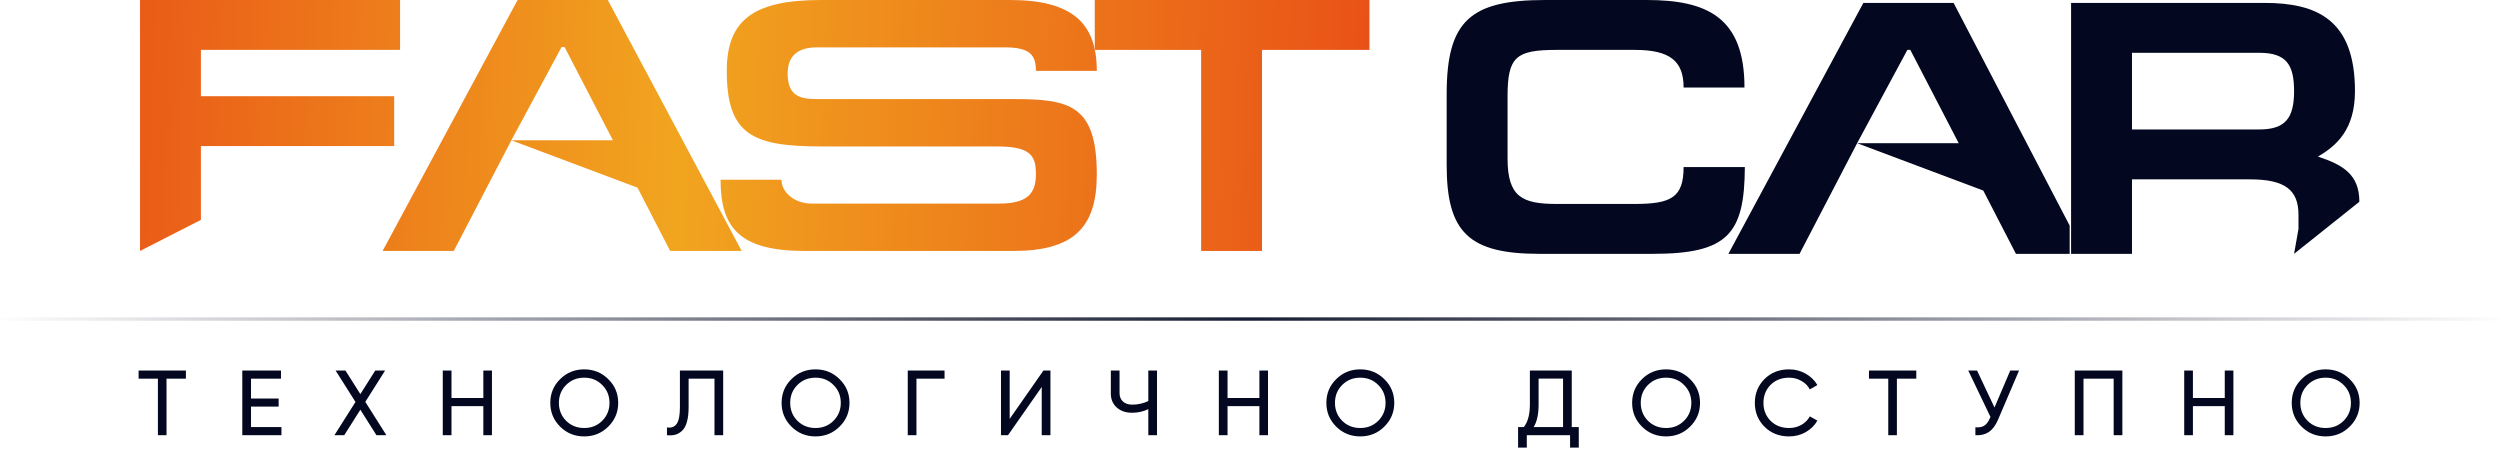
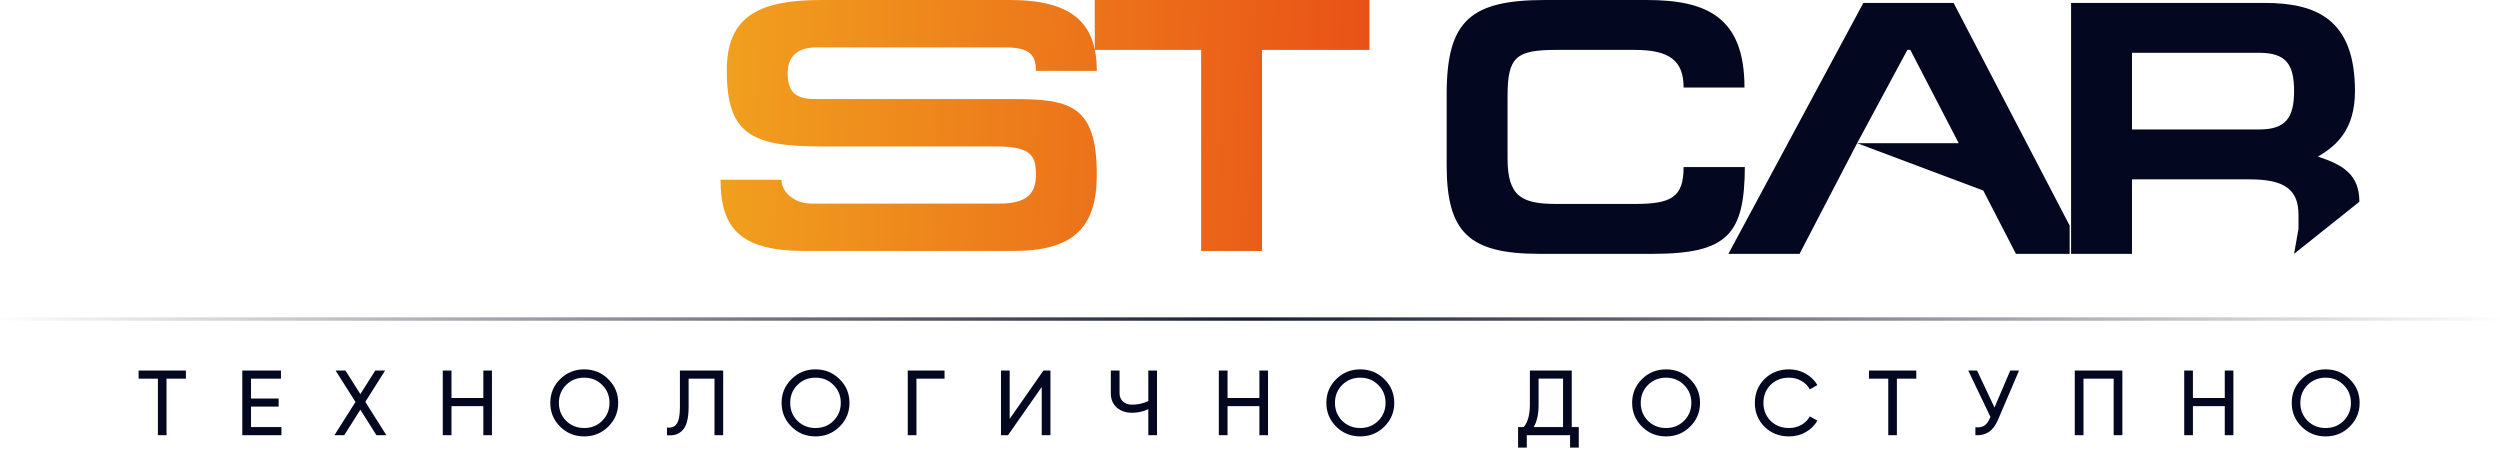
<svg xmlns="http://www.w3.org/2000/svg" width="168" height="31" viewBox="0 0 168 31" fill="none">
  <g clip-path="url(#clip0_2_91)">
    <path d="M113.138 11.226H117.254C117.229 15.722 116.12 17.058 111.067 17.058H103.452C98.72 17.058 97.216 15.624 97.216 11.105V6.318C97.216 1.385 98.818 0 103.846 0H110.648C114.69 0 117.229 1.142 117.229 5.881H113.138C113.138 4.107 112.226 3.353 109.86 3.353H104.61C101.875 3.353 101.308 3.815 101.308 6.464V10.643C101.308 13.219 102.269 13.705 104.61 13.705H109.86C112.3 13.705 113.138 13.268 113.138 11.226Z" fill="#030820" />
    <path d="M120.93 17.058H116.148L125.218 0.195H131.281L139.082 15.161V17.058H135.471L133.277 12.806L124.799 9.623L120.93 17.058ZM124.799 9.623H131.626L128.373 3.353H128.175L124.799 9.623Z" fill="#030820" />
    <path d="M143.269 3.548V8.699H151.821C153.571 8.699 154.162 7.946 154.162 6.124C154.162 4.35 153.645 3.548 151.821 3.548H143.269ZM154.162 17.058L154.458 15.387V14.434C154.458 12.781 153.571 12.053 151.205 12.053H143.269V17.058H139.177V0.195H152.166C155.715 0.195 158.254 1.337 158.254 6.124C158.254 8.699 157.021 9.793 155.764 10.522C157.465 11.081 158.549 11.737 158.549 13.559L154.162 17.058Z" fill="#030820" />
-     <path d="M9.41 0H26.884V3.353H13.501V6.464H26.489V9.817H13.501V14.776L9.41 16.864V0Z" fill="url(#paint0_linear_2_91)" />
-     <path d="M30.494 16.864H25.712L34.782 0H40.845L49.841 16.864H45.035L42.842 12.611L34.363 9.428L30.494 16.864ZM34.363 9.428H41.19L37.937 3.159H37.74L34.363 9.428Z" fill="url(#paint1_linear_2_91)" />
    <path d="M67.864 0C72.004 0 73.705 1.507 73.705 4.763H69.614C69.614 3.718 69.244 3.183 67.519 3.183H54.903C53.745 3.183 52.931 3.645 52.931 4.933C52.931 6.464 53.769 6.658 54.903 6.658H68.11C71.881 6.658 73.705 7.047 73.705 11.737C73.705 15.309 72.127 16.864 68.086 16.864H54.09C49.727 16.864 48.421 15.333 48.421 12.077H52.513C52.513 12.903 53.375 13.681 54.533 13.681H67.124C68.924 13.681 69.614 13.097 69.614 11.737C69.614 10.522 69.343 9.841 67.001 9.841H55.199C50.541 9.841 48.84 9.039 48.84 4.763C48.84 1.361 50.615 0 55.174 0H67.864Z" fill="url(#paint2_linear_2_91)" />
    <path d="M73.568 0H92.028V3.353H84.807V16.864H80.716V3.353H73.568V0Z" fill="url(#paint3_linear_2_91)" />
    <path d="M12.493 24.902V25.448H11.19V29.246H10.611V25.448H9.314V24.902H12.493ZM16.868 28.7H18.914V29.246H16.282V24.902H18.882V25.448H16.868V26.782H18.725V27.322H16.868V28.7ZM25.966 29.246H25.298L24.216 27.533L23.133 29.246H22.472L23.888 27.012L22.554 24.902H23.215L24.216 26.484L25.216 24.902H25.878L24.549 27.006L25.966 29.246ZM32.48 24.902H33.059V29.246H32.48V27.291H30.34V29.246H29.754V24.902H30.34V26.745H32.48V24.902ZM40.876 28.669C40.435 29.107 39.896 29.327 39.258 29.327C38.62 29.327 38.081 29.107 37.64 28.669C37.2 28.23 36.979 27.699 36.979 27.074C36.979 26.445 37.2 25.913 37.64 25.479C38.081 25.04 38.62 24.821 39.258 24.821C39.896 24.821 40.435 25.04 40.876 25.479C41.321 25.913 41.543 26.445 41.543 27.074C41.543 27.699 41.321 28.23 40.876 28.669ZM38.043 28.278C38.371 28.601 38.775 28.762 39.258 28.762C39.741 28.762 40.144 28.601 40.467 28.278C40.794 27.951 40.958 27.55 40.958 27.074C40.958 26.594 40.794 26.193 40.467 25.87C40.144 25.543 39.741 25.38 39.258 25.38C38.775 25.38 38.371 25.543 38.043 25.87C37.72 26.193 37.558 26.594 37.558 27.074C37.558 27.55 37.72 27.951 38.043 28.278ZM44.821 29.246V28.725C45.111 28.766 45.327 28.688 45.469 28.489C45.616 28.286 45.69 27.912 45.69 27.366V24.902H48.598V29.246H48.013V25.448H46.275V27.366C46.275 27.755 46.237 28.081 46.162 28.346C46.09 28.607 45.986 28.803 45.847 28.936C45.713 29.068 45.562 29.159 45.394 29.209C45.23 29.255 45.039 29.267 44.821 29.246ZM56.419 28.669C55.978 29.107 55.439 29.327 54.801 29.327C54.163 29.327 53.624 29.107 53.184 28.669C52.743 28.23 52.523 27.699 52.523 27.074C52.523 26.445 52.743 25.913 53.184 25.479C53.624 25.04 54.163 24.821 54.801 24.821C55.439 24.821 55.978 25.04 56.419 25.479C56.864 25.913 57.086 26.445 57.086 27.074C57.086 27.699 56.864 28.23 56.419 28.669ZM53.587 28.278C53.914 28.601 54.319 28.762 54.801 28.762C55.284 28.762 55.687 28.601 56.01 28.278C56.337 27.951 56.501 27.55 56.501 27.074C56.501 26.594 56.337 26.193 56.01 25.87C55.687 25.543 55.284 25.38 54.801 25.38C54.319 25.38 53.914 25.543 53.587 25.87C53.263 26.193 53.102 26.594 53.102 27.074C53.102 27.55 53.263 27.951 53.587 28.278ZM63.474 24.902V25.448H61.586V29.246H61.001V24.902H63.474ZM70.004 29.246V26.006L67.738 29.246H67.266V24.902H67.851V28.148L70.118 24.902H70.59V29.246H70.004ZM77.166 24.902H77.751V29.246H77.166V27.496C76.822 27.657 76.461 27.738 76.083 27.738C75.655 27.738 75.309 27.62 75.045 27.384C74.78 27.144 74.648 26.834 74.648 26.453V24.902H75.234V26.416C75.234 26.652 75.309 26.84 75.46 26.981C75.611 27.122 75.821 27.192 76.09 27.192C76.467 27.192 76.826 27.111 77.166 26.95V24.902ZM84.631 24.902H85.21V29.246H84.631V27.291H82.491V29.246H81.906V24.902H82.491V26.745H84.631V24.902ZM93.027 28.669C92.587 29.107 92.047 29.327 91.41 29.327C90.772 29.327 90.233 29.107 89.792 28.669C89.351 28.23 89.131 27.699 89.131 27.074C89.131 26.445 89.351 25.913 89.792 25.479C90.233 25.04 90.772 24.821 91.41 24.821C92.047 24.821 92.587 25.04 93.027 25.479C93.472 25.913 93.695 26.445 93.695 27.074C93.695 27.699 93.472 28.23 93.027 28.669ZM90.195 28.278C90.522 28.601 90.927 28.762 91.41 28.762C91.892 28.762 92.295 28.601 92.618 28.278C92.946 27.951 93.109 27.55 93.109 27.074C93.109 26.594 92.946 26.193 92.618 25.87C92.295 25.543 91.892 25.38 91.41 25.38C90.927 25.38 90.522 25.543 90.195 25.87C89.871 26.193 89.71 26.594 89.71 27.074C89.71 27.55 89.871 27.951 90.195 28.278ZM105.622 28.7H106.094V30.078H105.509V29.246H102.601V30.078H102.015V28.7H102.399C102.672 28.365 102.808 27.856 102.808 27.173V24.902H105.622V28.7ZM103.06 28.7H105.037V25.442H103.394V27.186C103.394 27.843 103.282 28.348 103.06 28.7ZM113.576 28.669C113.135 29.107 112.596 29.327 111.958 29.327C111.32 29.327 110.781 29.107 110.34 28.669C109.9 28.23 109.679 27.699 109.679 27.074C109.679 26.445 109.9 25.913 110.34 25.479C110.781 25.04 111.32 24.821 111.958 24.821C112.596 24.821 113.135 25.04 113.576 25.479C114.021 25.913 114.243 26.445 114.243 27.074C114.243 27.699 114.021 28.23 113.576 28.669ZM110.743 28.278C111.071 28.601 111.476 28.762 111.958 28.762C112.441 28.762 112.844 28.601 113.167 28.278C113.494 27.951 113.658 27.55 113.658 27.074C113.658 26.594 113.494 26.193 113.167 25.87C112.844 25.543 112.441 25.38 111.958 25.38C111.476 25.38 111.071 25.543 110.743 25.87C110.42 26.193 110.259 26.594 110.259 27.074C110.259 27.55 110.42 27.951 110.743 28.278ZM120.228 29.327C119.561 29.327 119.009 29.11 118.573 28.675C118.141 28.241 117.925 27.707 117.925 27.074C117.925 26.441 118.141 25.907 118.573 25.473C119.009 25.038 119.561 24.821 120.228 24.821C120.631 24.821 121.001 24.916 121.336 25.107C121.676 25.297 121.94 25.553 122.129 25.876L121.62 26.168C121.494 25.928 121.305 25.738 121.053 25.597C120.805 25.452 120.531 25.38 120.228 25.38C119.721 25.38 119.305 25.541 118.982 25.864C118.663 26.186 118.504 26.59 118.504 27.074C118.504 27.554 118.663 27.955 118.982 28.278C119.305 28.601 119.721 28.762 120.228 28.762C120.531 28.762 120.805 28.692 121.053 28.551C121.305 28.406 121.494 28.216 121.62 27.98L122.129 28.265C121.945 28.588 121.683 28.847 121.343 29.041C121.003 29.232 120.631 29.327 120.228 29.327ZM128.774 24.902V25.448H127.471V29.246H126.891V25.448H125.595V24.902H128.774ZM135.088 24.902H135.679L134.263 28.216C134.103 28.588 133.9 28.859 133.653 29.029C133.405 29.194 133.103 29.267 132.746 29.246V28.712C132.989 28.737 133.187 28.702 133.338 28.607C133.489 28.512 133.615 28.348 133.715 28.116L133.759 28.017L132.267 24.902H132.859L134.03 27.384L135.088 24.902ZM142.623 24.902V29.246H142.038V25.448H140.011V29.246H139.425V24.902H142.623ZM149.504 24.902H150.084V29.246H149.504V27.291H147.364V29.246H146.779V24.902H147.364V26.745H149.504V24.902ZM157.9 28.669C157.46 29.107 156.921 29.327 156.283 29.327C155.645 29.327 155.106 29.107 154.665 28.669C154.224 28.23 154.004 27.699 154.004 27.074C154.004 26.445 154.224 25.913 154.665 25.479C155.106 25.04 155.645 24.821 156.283 24.821C156.921 24.821 157.46 25.04 157.9 25.479C158.345 25.913 158.568 26.445 158.568 27.074C158.568 27.699 158.345 28.23 157.9 28.669ZM155.068 28.278C155.395 28.601 155.8 28.762 156.283 28.762C156.765 28.762 157.168 28.601 157.491 28.278C157.819 27.951 157.982 27.55 157.982 27.074C157.982 26.594 157.819 26.193 157.491 25.87C157.168 25.543 156.765 25.38 156.283 25.38C155.8 25.38 155.395 25.543 155.068 25.87C154.745 26.193 154.583 26.594 154.583 27.074C154.583 27.55 154.745 27.951 155.068 28.278Z" fill="#030820" />
    <path d="M84 21.326H0V21.553H84V21.326Z" fill="url(#paint4_linear_2_91)" />
    <path d="M84 21.553L168 21.553V21.326L84 21.326V21.553Z" fill="url(#paint5_linear_2_91)" />
  </g>
  <defs>
    <linearGradient id="paint0_linear_2_91" x1="4.016" y1="8.429" x2="92.103" y2="11.918" gradientUnits="userSpaceOnUse">
      <stop stop-color="#E95117" />
      <stop offset="0.47" stop-color="#F1A51F" />
      <stop offset="1" stop-color="#E95117" />
    </linearGradient>
    <linearGradient id="paint1_linear_2_91" x1="4.016" y1="8.429" x2="92.104" y2="11.918" gradientUnits="userSpaceOnUse">
      <stop stop-color="#E95117" />
      <stop offset="0.47" stop-color="#F1A51F" />
      <stop offset="1" stop-color="#E95117" />
    </linearGradient>
    <linearGradient id="paint2_linear_2_91" x1="4.016" y1="8.429" x2="92.103" y2="11.918" gradientUnits="userSpaceOnUse">
      <stop stop-color="#E95117" />
      <stop offset="0.47" stop-color="#F1A51F" />
      <stop offset="1" stop-color="#E95117" />
    </linearGradient>
    <linearGradient id="paint3_linear_2_91" x1="4.016" y1="8.429" x2="92.103" y2="11.918" gradientUnits="userSpaceOnUse">
      <stop stop-color="#E95117" />
      <stop offset="0.47" stop-color="#F1A51F" />
      <stop offset="1" stop-color="#E95117" />
    </linearGradient>
    <linearGradient id="paint4_linear_2_91" x1="91.701" y1="21.553" x2="-0.582" y2="21.553" gradientUnits="userSpaceOnUse">
      <stop stop-color="#030820" />
      <stop offset="1" stop-color="#030820" stop-opacity="0" />
    </linearGradient>
    <linearGradient id="paint5_linear_2_91" x1="76.3" y1="21.326" x2="168.582" y2="21.326" gradientUnits="userSpaceOnUse">
      <stop stop-color="#030820" />
      <stop offset="1" stop-color="#030820" stop-opacity="0" />
    </linearGradient>
    <clipPath id="clip0_2_91">
      <rect width="168" height="31" fill="white" />
    </clipPath>
  </defs>
</svg>